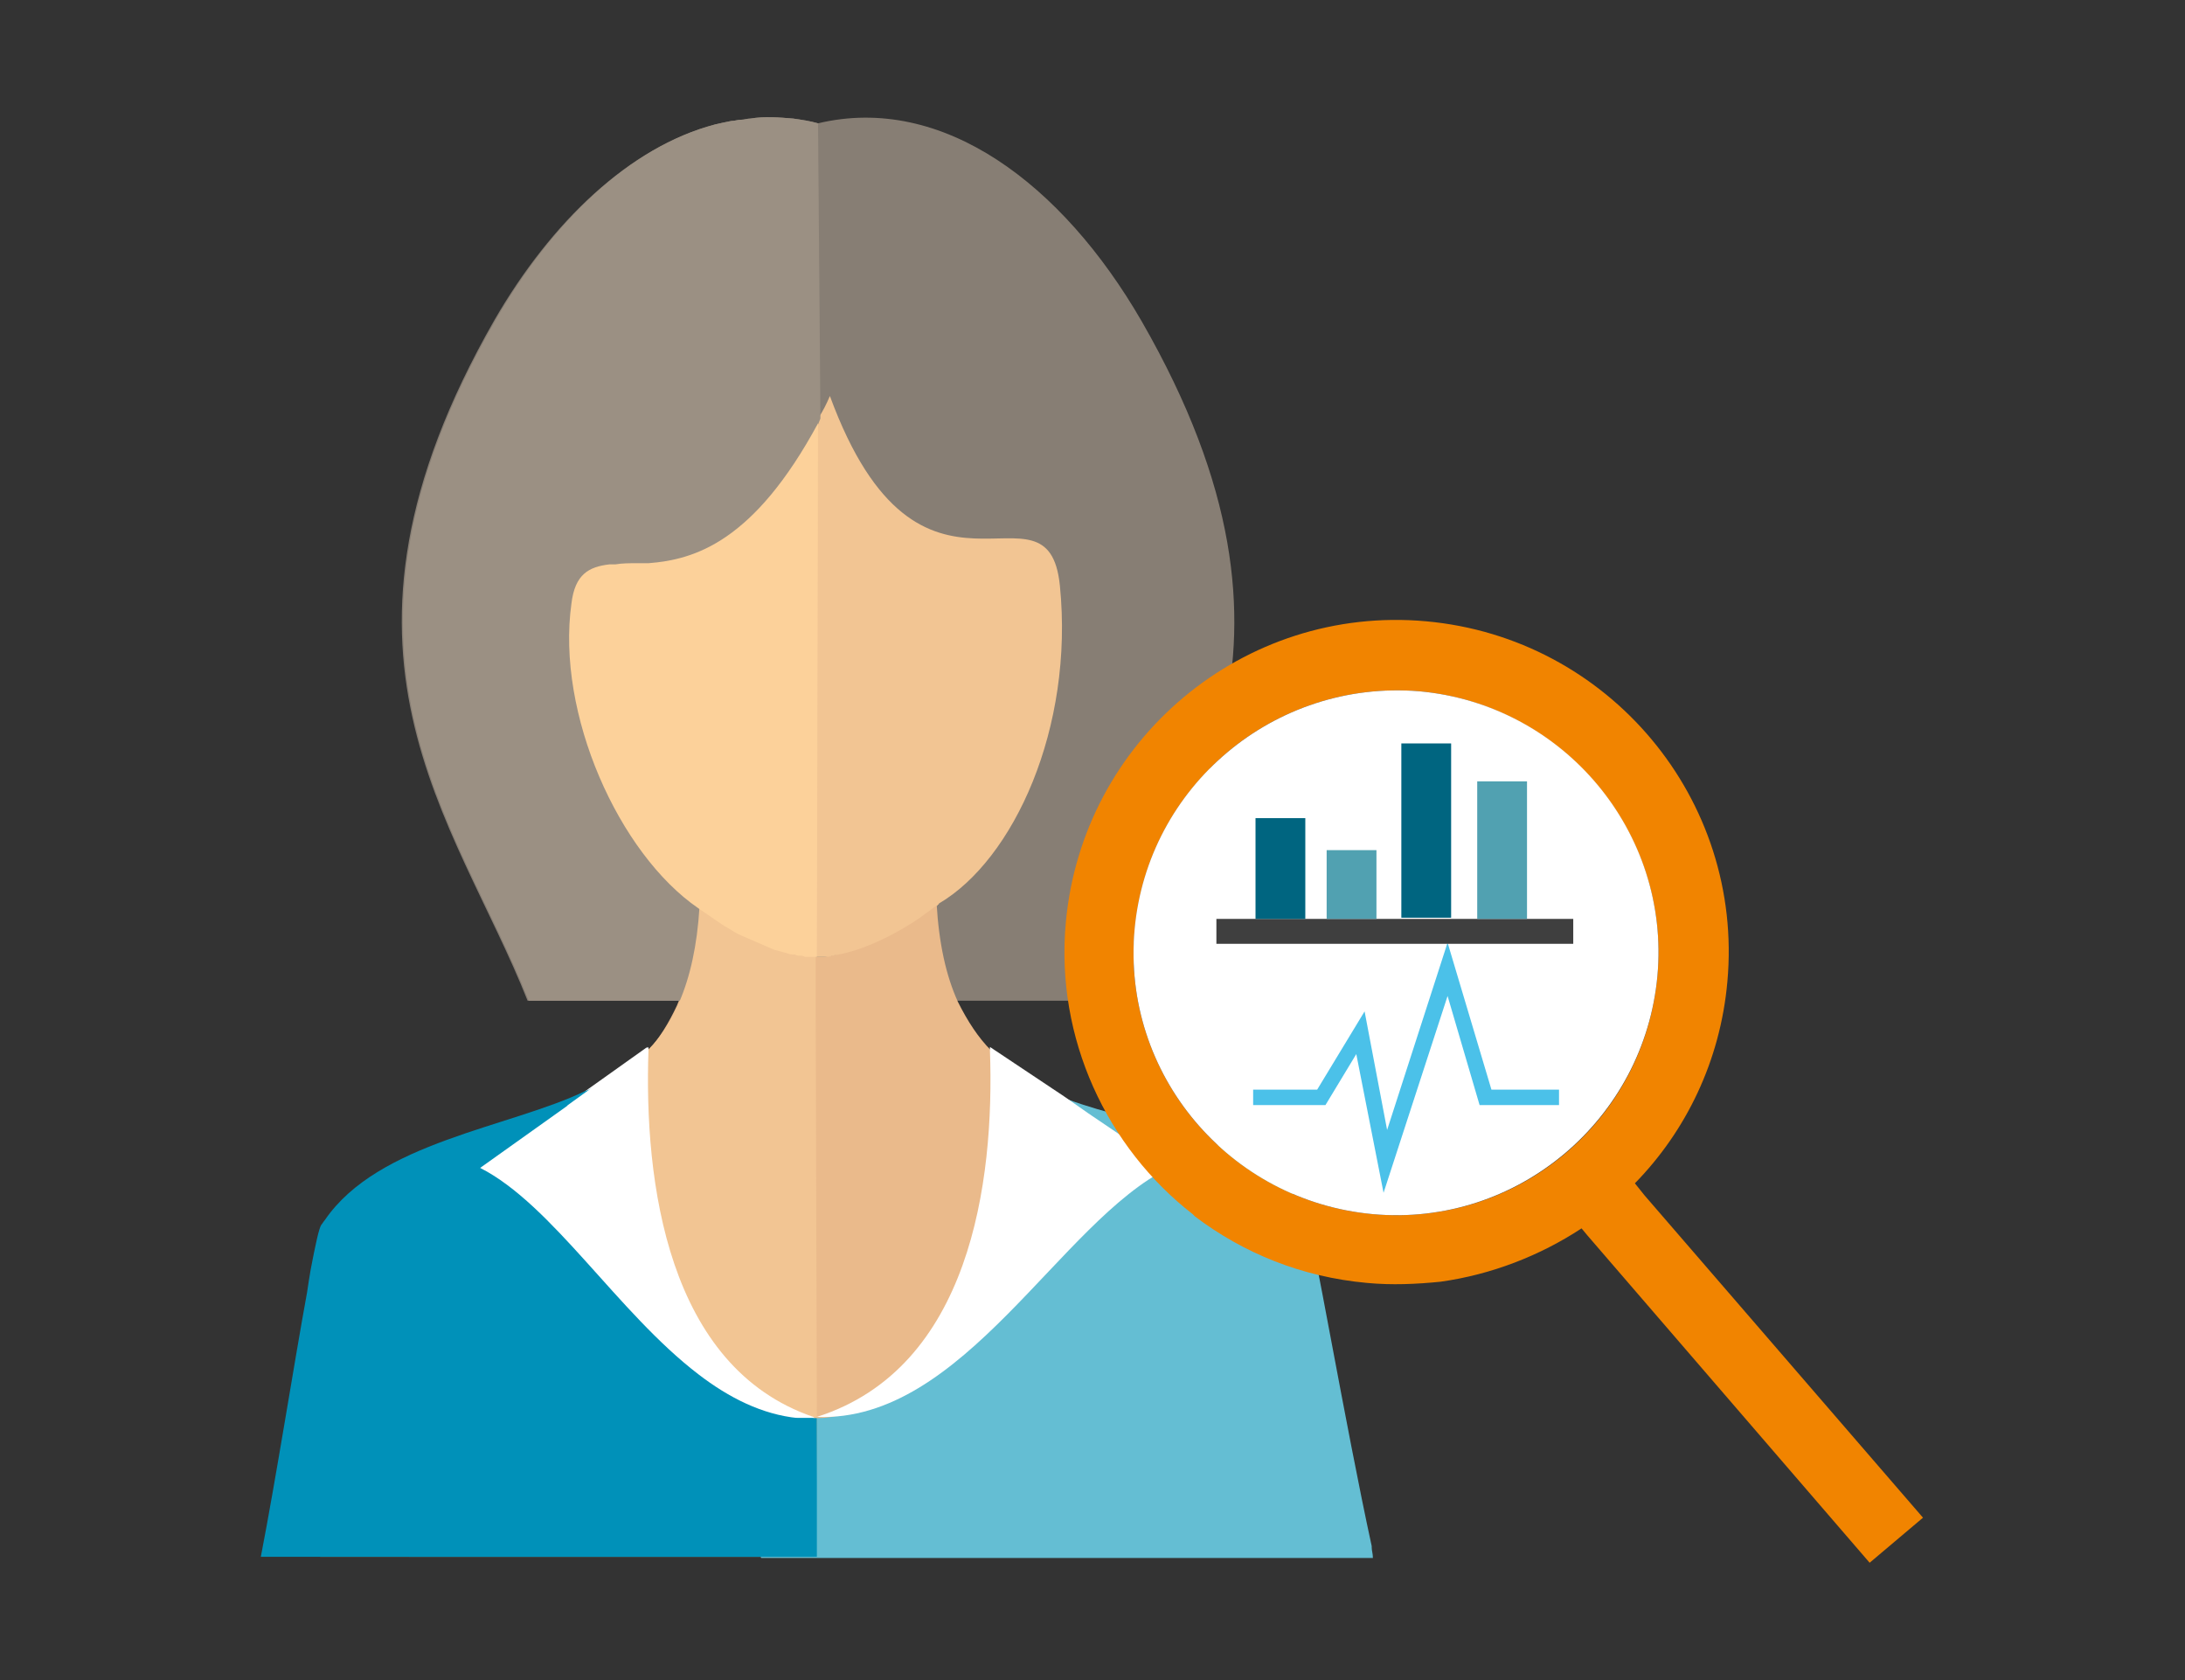
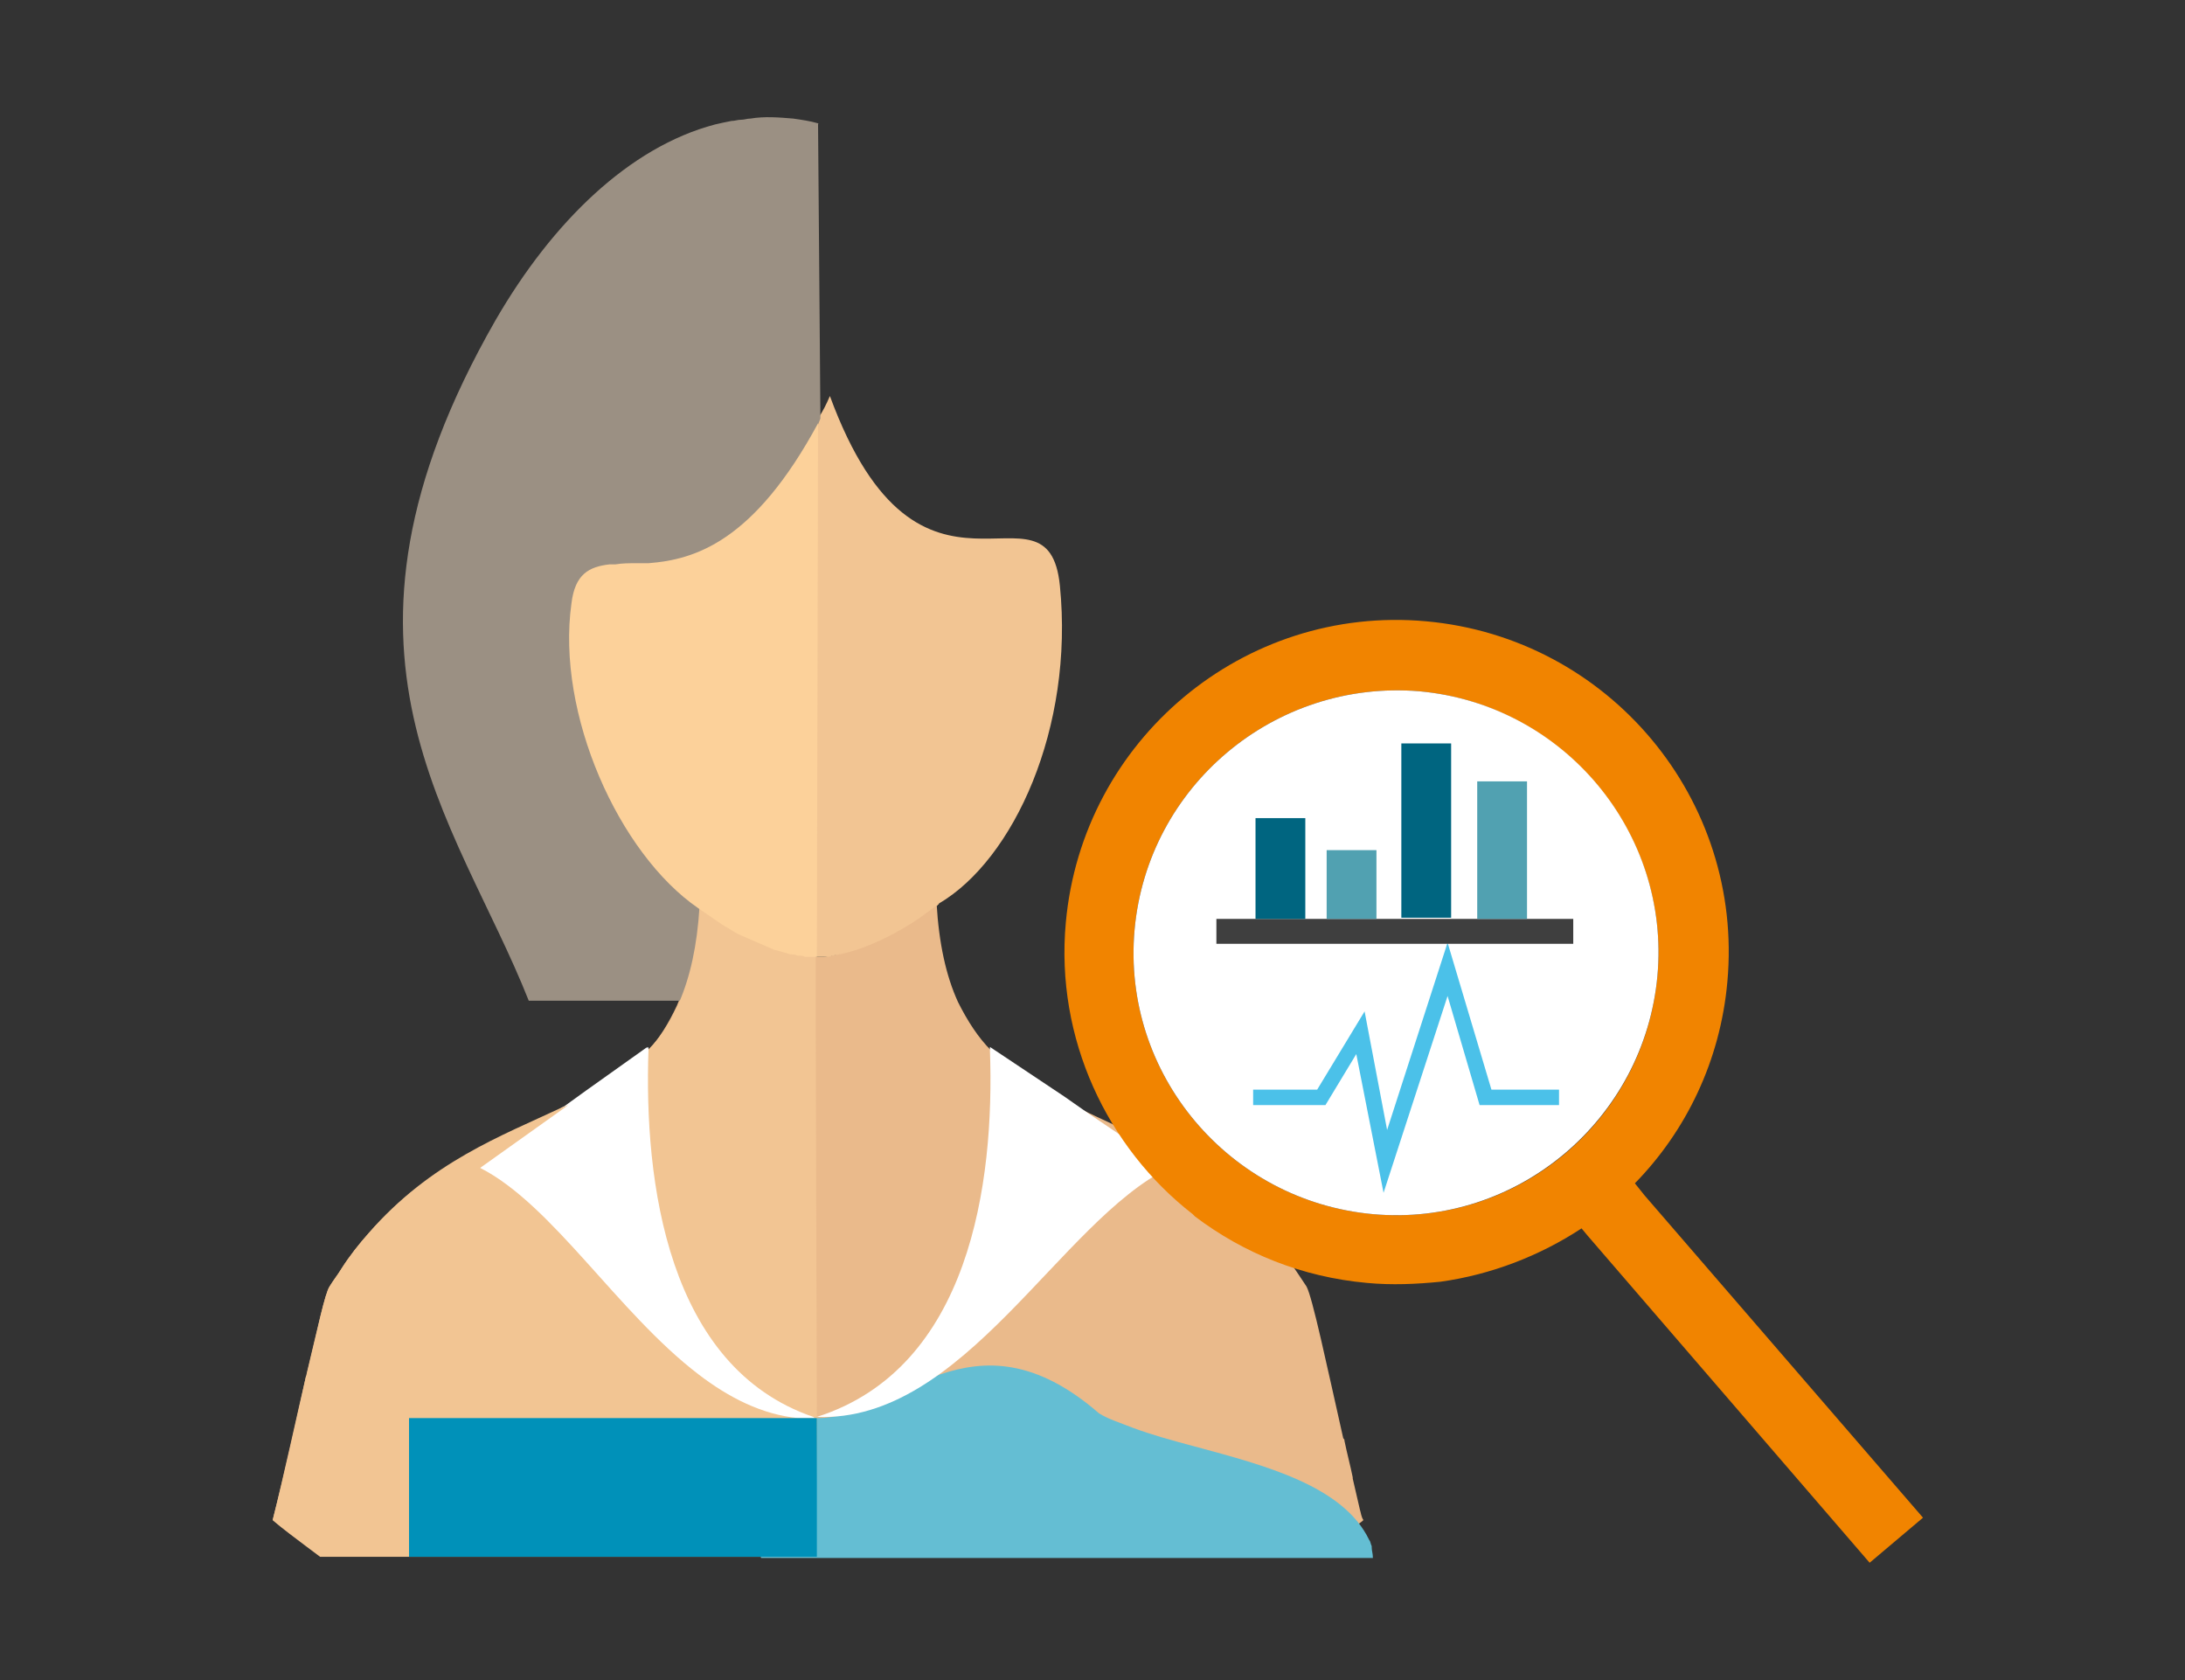
<svg xmlns="http://www.w3.org/2000/svg" version="1.1" id="Layer_1" x="0px" y="0px" viewBox="0 0 184.3 141.7" style="enable-background:new 0 0 184.3 141.7;" xml:space="preserve">
  <rect x="0" y="0" width="184.3" height="141.7" fill="#333333" stroke="none" />
  <style type="text/css"> .st0{fill:#CC9F79;} .st1{fill:#B78865;} .st2{fill:#575756;} .st3{fill:#64BED3;} .st4{fill:#0091B9;} .st5{fill:#FFFFFF;} .st6{fill:#FCD19A;} .st7{fill:#F18400;} .st8{fill:#EFE3D8;} .st9{fill:#CD6F13;} .st10{fill:#006580;} .st11{fill:#FAC9A5;} .st12{fill:#F9BE91;} .st13{fill:#EABA8B;} .st14{fill:#F2C593;} .st15{fill:#EFB14D;} .st16{fill:#D89330;} .st17{fill:#51A1B1;} .st18{fill:#EDBD8B;} .st19{fill:#392814;} .st20{fill:#4F3925;} .st21{fill:#855330;} .st22{fill:#93603E;} .st23{fill:#877E74;} .st24{fill:#9B9083;} .st25{fill:#D6CABD;} .st26{fill:#3F3F3F;} .st27{fill:#E8F2FB;} .st28{fill:#FDD191;} .st29{fill:#585857;} .st30{fill:#E1754E;} .st31{fill:#E8B178;} .st32{fill:#F0BA7D;} .st33{fill:#036F88;} .st34{fill:#4BC1E9;} .st35{fill:#C67D45;} .st36{fill:#A96332;} .st37{fill:#F2C885;} .st38{fill:#E4B46C;} .st39{fill:#6B4116;} .st40{fill:#4F2D13;} .st41{fill:#FAE5BB;} .st42{fill:#EBD2A4;} .st43{fill:#442A13;} .st44{fill:#523612;} .st45{fill:#5E3D19;} .st46{display:none;fill:#0091B9;} .st47{display:none;} .st48{display:inline;} .st49{fill:#0883A0;} .st50{fill:#F39155;} </style>
  <g>
    <g>
      <g>
-         <path class="st23" d="M96.3,27.1C89.6,15.5,79.5,7.9,69,10.4c0,0,0,0,0,0c-0.7-0.2-1.4-0.3-2.1-0.4c-1.2-0.1-2.4-0.2-3.6,0 c-0.3,0-0.5,0.1-0.8,0.1c-0.3,0-0.5,0.1-0.8,0.1c-0.5,0.1-1,0.2-1.4,0.3c-7.2,1.9-13.8,8.2-18.6,16.5c-16.1,28.1-3.3,42,2.8,57.4 h0.1l12.6,0h0.1l11.6,0H69l11.8,0l12.7,0C99.6,69.1,112.4,55.1,96.3,27.1z" />
        <path class="st13" d="M114.7,127.3C114.7,127.3,114.7,127.2,114.7,127.3c-0.2-0.9-0.4-1.7-0.6-2.6c0,0,0,0,0-0.1 c-0.2-1-0.5-2.1-0.7-3.1c0-0.1,0-0.1-0.1-0.2c-1.4-6.2-2.6-11.9-3.1-12.8c-0.8-1.2-1.5-2.3-2.4-3.4c0,0,0,0,0,0 c-5-6.3-10.8-8.8-15.9-11.2l0,0c-1.7-0.8-3.3-1.6-4.8-2.5c-1.3-0.8-2.4-1.7-3.5-2.8c-1.1-1.1-2-2.5-2.8-4.1 c-1-2.2-1.6-4.9-1.8-8.3c0,0,0,0,0,0c0,0,0,0-0.1,0.1c0,0-0.1,0.1-0.1,0.1c-0.1,0-0.1,0.1-0.2,0.1c-0.1,0.1-0.4,0.3-0.8,0.6 c-0.1,0.1-0.3,0.2-0.4,0.3c-1.8,1.1-4.7,2.7-7.3,3.2c-0.2,0-0.4,0.1-0.6,0.1c-0.2,0-0.4,0-0.6,0h-0.2l-0.3,0c-0.1,0-0.1,0-0.2,0 l-0.2,0h-0.1c-0.1,0-0.2,0-0.4-0.1c0,0,0,0,0,0h-0.1c-0.1,0-0.1,0-0.2,0c-0.1,0-0.2,0-0.3-0.1c-0.2,0-0.4-0.1-0.6-0.1 c-0.3-0.1-0.6-0.2-0.9-0.3c-1.1-0.4-2.2-0.9-3.1-1.3c-0.3-0.2-0.6-0.3-0.9-0.5c-1.3-0.7-2.2-1.4-2.5-1.6c0,0,0,0-0.1,0 c0,0,0,0,0,0c-0.2,3.3-0.8,6-1.7,8.1c0,0,0,0,0,0c-0.7,1.5-1.5,2.8-2.5,3.9c0,0-0.1,0.1-0.1,0.1c-1.3,1.4-2.8,2.5-4.4,3.4 c-0.8,0.4-1.5,0.8-2.3,1.2l0,0c-0.1,0-0.1,0.1-0.2,0.1C42.5,95.8,36.4,98,31.1,104c-0.8,0.9-1.6,1.9-2.3,3c-0.3,0.5-0.7,1-1,1.5 c-0.4,0.6-1,3.5-1.9,7.2c-0.9,3.8-1.9,8.5-2.9,12.5c1,0.8,1.9,1.5,2.9,2.2c0.4,0.3,0.7,0.5,1.1,0.8h83.9c0.6-0.4,1.3-0.9,1.9-1.4 c0,0,0,0,0.1,0c0.7-0.5,1.3-1,2-1.5c0,0,0.1-0.1,0.1-0.1l0,0C114.8,127.9,114.8,127.6,114.7,127.3z" />
        <path class="st14" d="M89.4,49.4c-1-10-11.8,4.7-19.4-16c-0.3,0.7-0.6,1.3-1,1.9l0,0.1c-5.3,10.1-10.4,11.7-14.3,12.1 c-0.1,0-0.2,0-0.4,0c-0.2,0-0.4,0-0.6,0c-0.6,0-1.2,0-1.8,0.1c-0.1,0-0.3,0-0.4,0c0,0-0.1,0-0.1,0c-1.8,0.2-3,0.7-3.3,3.3 c-1.3,9.3,4,21.1,10.7,25.7c0,0,0,0,0,0c0,0,0,0,0.1,0c0.3,0.2,1.2,0.9,2.5,1.6c0.3,0.2,0.6,0.3,0.9,0.5c0.9,0.5,2,1,3.1,1.4 c0.3,0.1,0.6,0.2,1,0.3c0.2,0.1,0.4,0.1,0.6,0.1c0.1,0,0.2,0,0.3,0.1h0.1c0,0,0.1,0,0.1,0h0.1c0,0,0,0,0,0c0.1,0,0.2,0,0.4,0.1 h0.1l0.2,0c0.1,0,0.1,0,0.2,0l0.3,0h0.2c0.2,0,0.4,0,0.6,0c0.2,0,0.4,0,0.6-0.1c2.8-0.4,5.8-2.1,7.4-3.2c0.1-0.1,0.3-0.2,0.4-0.3 c0.4-0.3,0.7-0.5,0.8-0.6c0.1,0,0.1-0.1,0.2-0.1c0,0,0.1,0,0.1-0.1c0,0,0.1,0,0.1-0.1C85.5,72.5,90.6,61.4,89.4,49.4z" />
-         <path class="st3" d="M50.3,91.9c1.1,3.5,2.2,6.7,3.3,9.5L50.3,91.9z M115.7,130.5c0,0,0-0.1,0-0.1c-2.2-10.1-5-26.5-5.5-27.7 c-0.1-0.2-0.1-0.4-0.2-0.5c0,0,0,0,0,0c-2.2-4.6-8.8-6.3-14.7-7.9c-1.9-0.5-3.7-1-5.3-1.6c-1-0.4-2-0.7-2.8-1.2 C82,109.9,75.6,119.6,69,119.6h-0.1c-0.1,0-0.2,0-0.3,0c0,0,0,0-0.1,0s0,0,0,0c0,0,0,0,0,0c-0.1,0-0.2,0-0.3,0 c-1-0.1-2-0.5-2.9-1c-3.9-2.2-7.8-7.7-11.5-16.9l4.2,12l0.8,2.3l0,0.1l1.3,3.6l4.1,11.7h51.6C115.8,131,115.7,130.8,115.7,130.5z " />
+         <path class="st3" d="M50.3,91.9c1.1,3.5,2.2,6.7,3.3,9.5L50.3,91.9z M115.7,130.5c0,0,0-0.1,0-0.1c-0.1-0.2-0.1-0.4-0.2-0.5c0,0,0,0,0,0c-2.2-4.6-8.8-6.3-14.7-7.9c-1.9-0.5-3.7-1-5.3-1.6c-1-0.4-2-0.7-2.8-1.2 C82,109.9,75.6,119.6,69,119.6h-0.1c-0.1,0-0.2,0-0.3,0c0,0,0,0-0.1,0s0,0,0,0c0,0,0,0,0,0c-0.1,0-0.2,0-0.3,0 c-1-0.1-2-0.5-2.9-1c-3.9-2.2-7.8-7.7-11.5-16.9l4.2,12l0.8,2.3l0,0.1l1.3,3.6l4.1,11.7h51.6C115.8,131,115.7,130.8,115.7,130.5z " />
        <path class="st5" d="M68.5,119.5C68.5,119.5,68.5,119.5,68.5,119.5C68.4,119.5,68.4,119.5,68.5,119.5 c-12.3-4.2-14.3-19.8-13.9-30.9c0,0,0-0.1,0-0.1v-0.2L49.4,92l-1.8,1.3l-0.2,0.1l-7.1,5.1c6.1,3.1,11.7,12.3,18.5,17.5 c2.6,2,5.3,3.3,8.4,3.6c0.3,0,0.6,0,1,0h0.1C68.4,119.6,68.5,119.6,68.5,119.5l0.2,0.1C68.6,119.6,68.6,119.6,68.5,119.5z" />
        <path class="st24" d="M69,10.4c-0.7-0.2-1.4-0.3-2.1-0.4c-1.2-0.1-2.4-0.2-3.6,0c-0.3,0-0.5,0.1-0.8,0.1c-0.3,0-0.5,0.1-0.8,0.1 c-0.5,0.1-1,0.2-1.4,0.3c-7.2,1.9-13.7,8.2-18.5,16.5c-16.1,28.1-3.3,42,2.8,57.4h22.8l-2-4.6l0,0h0l-8.6-20l12.2-24l0.2-0.5 l0-0.1L69,10.4C69.1,10.5,69,10.5,69,10.4z" />
        <path class="st14" d="M68.9,119.6L68.9,119.6l-0.1-35.1l0-4h-0.2l-0.3,0c-0.1,0-0.1,0-0.2,0l-0.2,0h-0.1c-0.1,0-0.2,0-0.4-0.1 c0,0,0,0,0,0c-0.1,0-0.1,0-0.2,0L67,80.3c-0.2,0-0.4-0.1-0.6-0.1l-1-0.3h0l-3-1.3c-0.4-0.2-0.8-0.5-1.2-0.7 c-0.1-0.1-0.2-0.1-0.3-0.2L59,76.4c0,0,0,0,0,0v0.1c-0.2,3.3-0.8,5.9-1.7,8c0,0,0,0,0,0c-0.7,1.6-1.5,2.9-2.6,4 c0,0-0.1,0.1-0.1,0.1c-1.3,1.4-2.7,2.4-4.4,3.4c-0.8,0.5-1.7,0.9-2.5,1.3c-0.1,0-0.2,0.1-0.3,0.1c-5.1,2.4-11.1,4.6-16.3,10.6 c-0.8,0.9-1.6,1.9-2.3,3c-0.3,0.5-0.7,1-1,1.5c-0.4,0.6-1,3.6-1.9,7.3c0,0.1,0,0.2-0.1,0.3c-0.8,3.7-1.8,8.2-2.8,12.1 c0.9,0.8,1.9,1.5,2.8,2.2c0.4,0.3,0.8,0.6,1.2,0.9h41.8L68.9,119.6z" />
        <path class="st6" d="M54.7,47.5c-0.1,0-0.2,0-0.4,0c-0.2,0-0.4,0-0.6,0c-0.6,0-1.2,0-1.8,0.1c-0.1,0-0.3,0-0.4,0c0,0-0.1,0-0.1,0 c-1.7,0.2-2.9,0.8-3.2,3.3c-1.3,9.3,4,21.1,10.7,25.7c0,0,0,0,0,0l1.9,1.3c0.1,0.1,0.2,0.1,0.3,0.2c0.4,0.2,0.8,0.5,1.2,0.7 l3,1.3h0l1.1,0.3c0.2,0.1,0.4,0.1,0.6,0.1l0.3,0.1c0.1,0,0.1,0,0.2,0c0,0,0,0,0,0c0.1,0,0.2,0,0.4,0.1h0.1l0.2,0 c0.1,0,0.1,0,0.2,0l0.3,0h0.2l0.1-45C63.6,45.7,58.6,47.2,54.7,47.5z" />
-         <path class="st4" d="M68.7,119.7v11.6H22c1.3-6.7,2.8-16.3,3.9-22.3c0.1-0.7,0.2-1.3,0.3-1.9c0.4-2.1,0.7-3.5,0.9-3.8 c0.1-0.1,0.2-0.3,0.3-0.4C31.9,96.3,43,95.1,49.4,92c0.1,0,0.2-0.1,0.3-0.1c0.1-0.1,0.3-0.1,0.4-0.2l0.1,0.3l0,0l4.1,15.8 l3.7,5.8l1.9,3l5.3,1.8l2.9,1l0.4,0.1v0h0L68.7,119.7z" />
        <path class="st5" d="M68.8,119.6c-0.1,0-0.1,0-0.2-0.1c-12.3-4.2-14.3-19.8-13.9-31v-0.2l-0.1,0.1l-4.9,3.5l-1.8,1.3l0,0 l-0.1,0.1l-7.3,5.2c6.1,3.1,11.6,12.2,18.4,17.4c2.6,2,5.4,3.4,8.4,3.7c0.3,0,0.6,0,1,0h0.4C68.6,119.6,68.7,119.6,68.8,119.6 L68.8,119.6C68.8,119.6,68.8,119.6,68.8,119.6z" />
        <path class="st5" d="M91.8,93.9L91.8,93.9l-2-1.4l-6.3-4.2c0,0.1,0,0.2,0,0.3c0.4,11.2-1.7,26.8-14.6,30.9c0,0,0,0-0.1,0 c0,0-0.1,0-0.1,0c0,0,0,0,0,0h0.2C81.3,120,89.4,103,98.6,98.5L91.8,93.9z" />
        <rect x="34.5" y="119.6" class="st4" width="34.4" height="11.7" />
      </g>
    </g>
    <g>
      <g>
        <path class="st7" d="M138.7,100.8l-0.8-1c4.3-4.4,7.2-10.3,7.8-17c1.4-15.4-10-29-25.4-30.4c-15.4-1.4-29,10-30.4,25.4 c-0.9,9.8,3.5,19,10.7,24.6c0.1,0.1,0.1,0.1,0.2,0.2c4.1,3.1,9,5.1,14.5,5.6c2.1,0.2,4.2,0.1,6.2-0.1c4.3-0.6,8.4-2.2,11.9-4.5 l0.5,0.6l23.8,27.6l4.5-3.8L138.7,100.8z M115.8,102.4c-12.1-1.1-21.2-11.8-20.1-24c1.1-12.1,11.8-21.1,24-20.1 c12.1,1.1,21.2,11.9,20.1,24C138.7,94.5,128,103.5,115.8,102.4z" />
        <path class="st5" d="M139.8,82.3c-1.1,12.1-11.8,21.2-24,20.1c-12.1-1.1-21.2-11.8-20.1-24c1.1-12.1,11.8-21.1,24-20.1 C131.9,59.4,140.9,70.2,139.8,82.3z" />
      </g>
      <g>
        <polygon class="st34" points="116.7,100.6 114.4,88.9 111.8,93.2 105.7,93.2 105.7,91.9 111.1,91.9 115.1,85.3 117,95.3 122.1,79.5 125.8,91.9 131.5,91.9 131.5,93.2 124.8,93.2 122.1,84 " />
        <rect x="102.6" y="77.5" class="st26" width="30.1" height="2.1" />
        <rect x="105.9" y="69" class="st10" width="4.2" height="8.5" />
        <rect x="111.9" y="71.7" class="st17" width="4.2" height="5.8" />
        <rect x="118.2" y="62.7" class="st10" width="4.2" height="14.7" />
        <rect x="124.6" y="65.9" class="st17" width="4.2" height="11.6" />
      </g>
    </g>
  </g>
</svg>